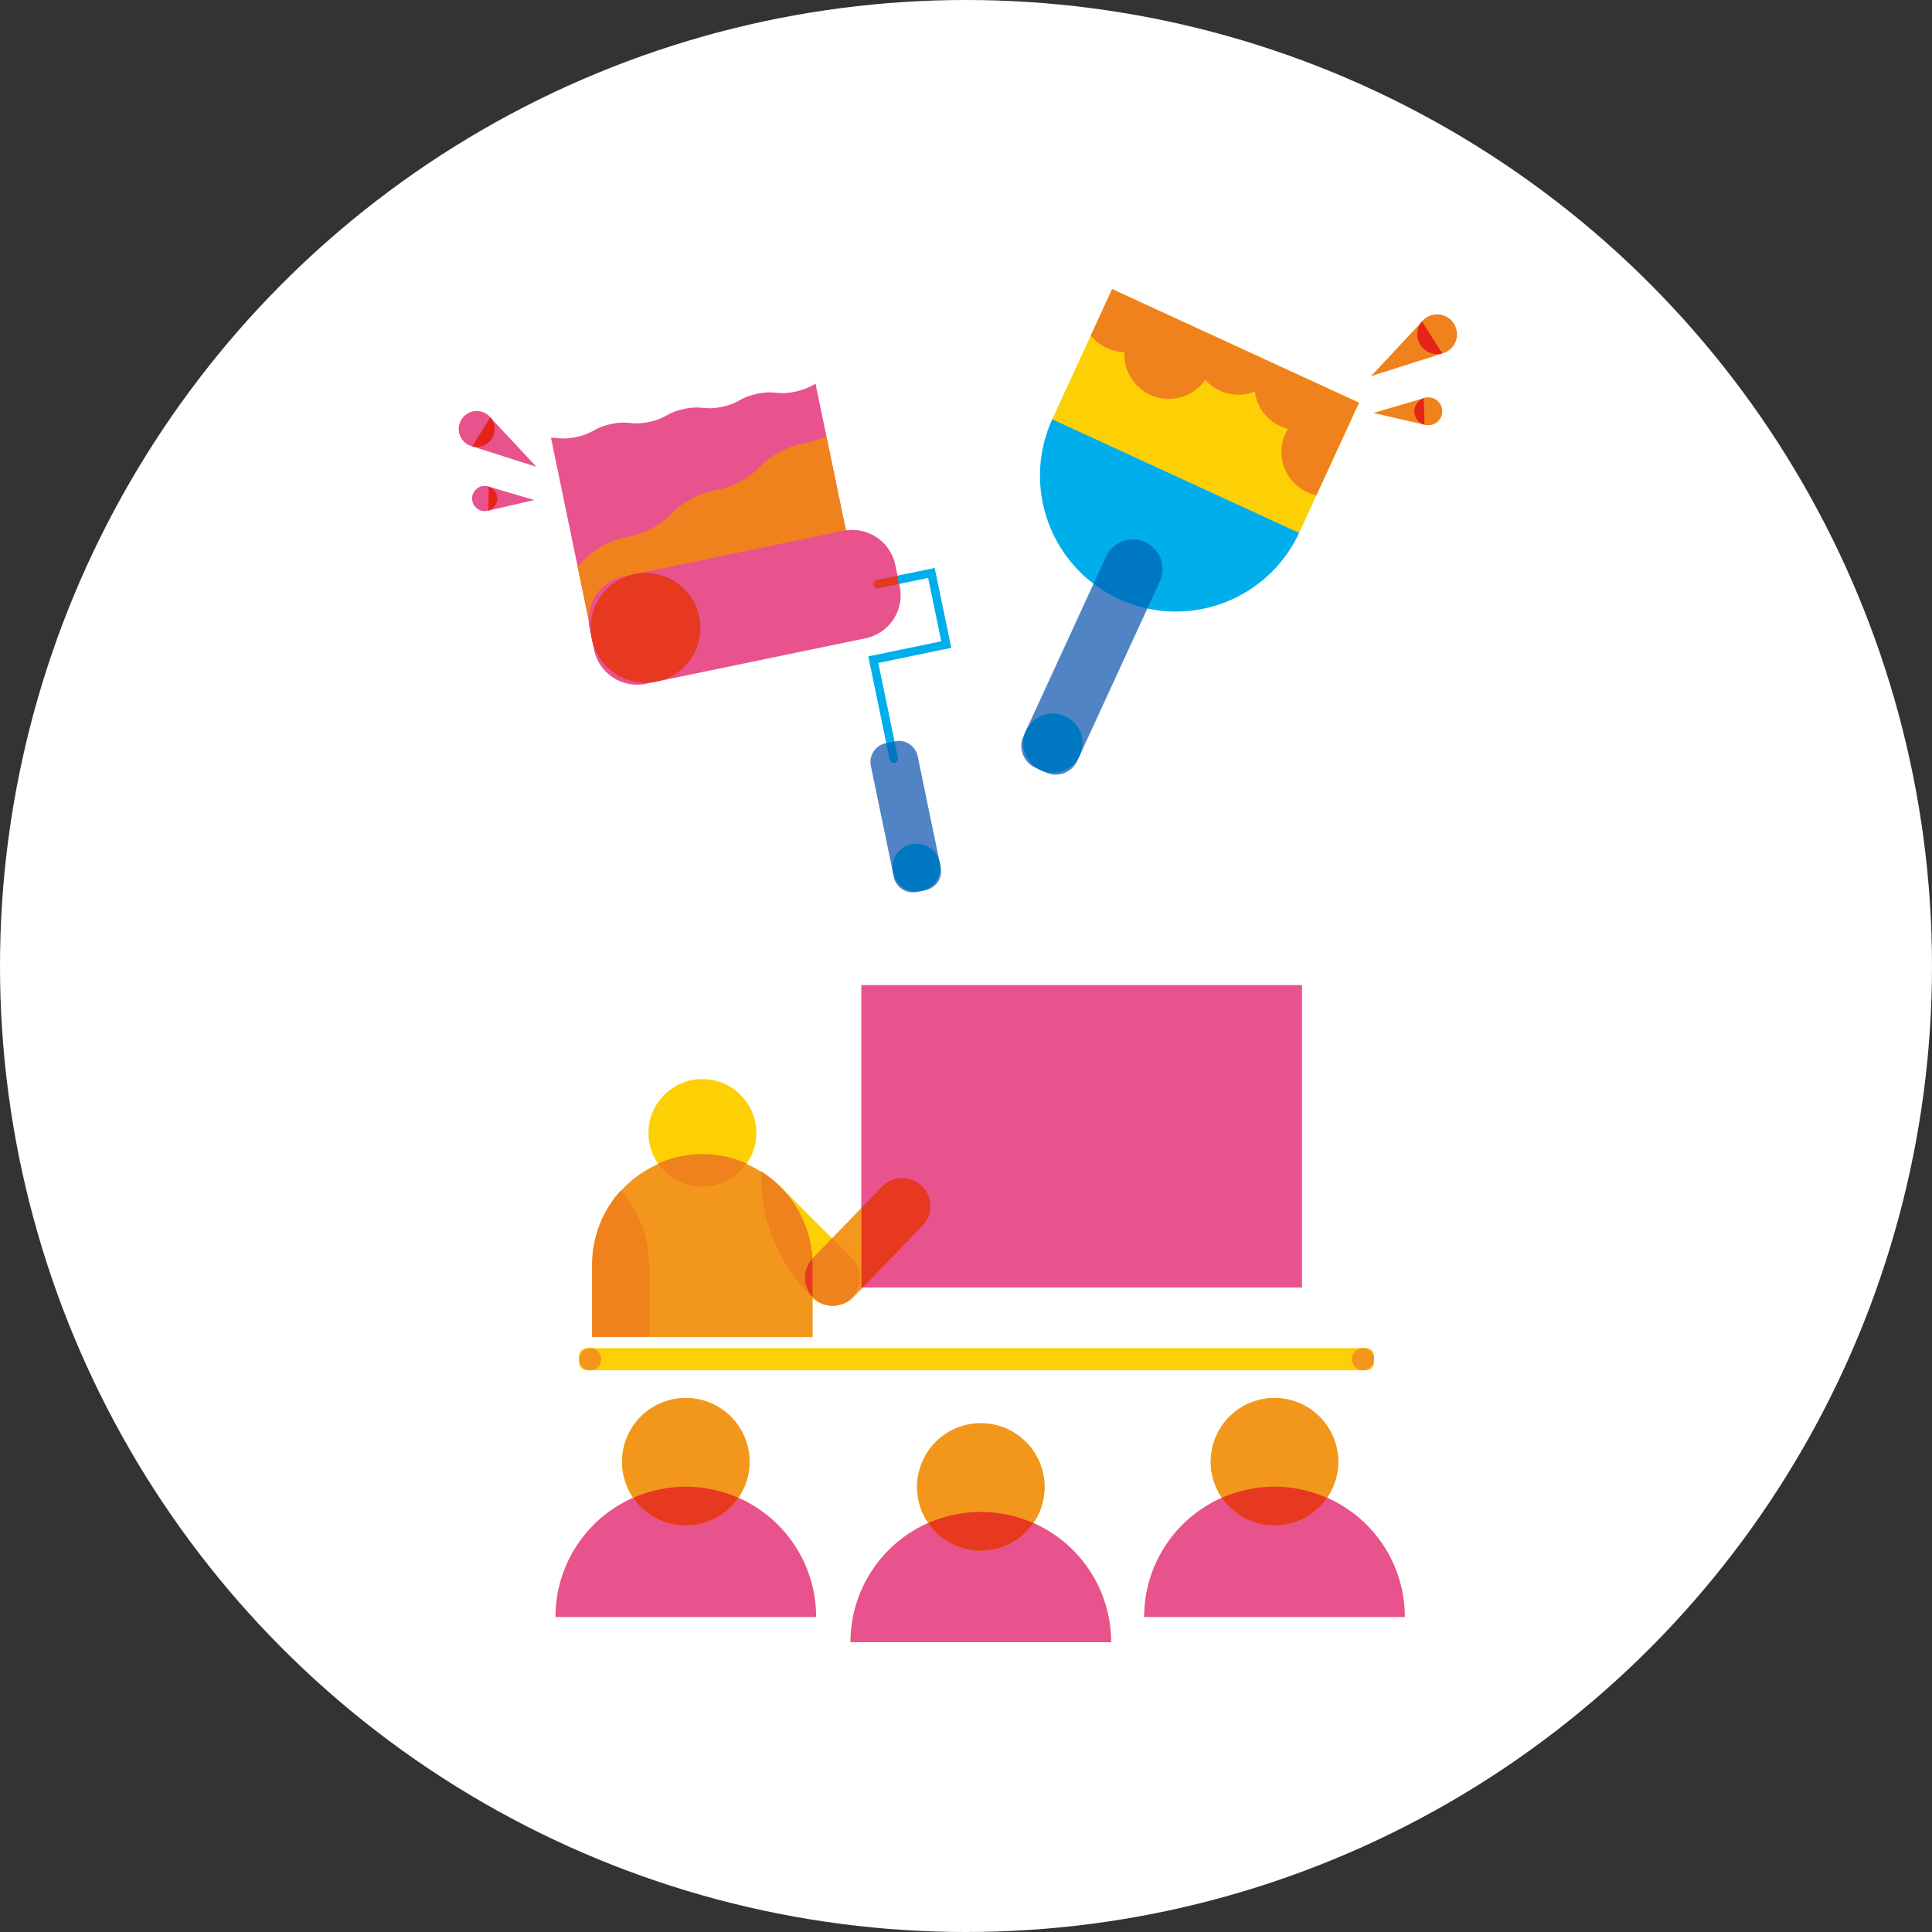
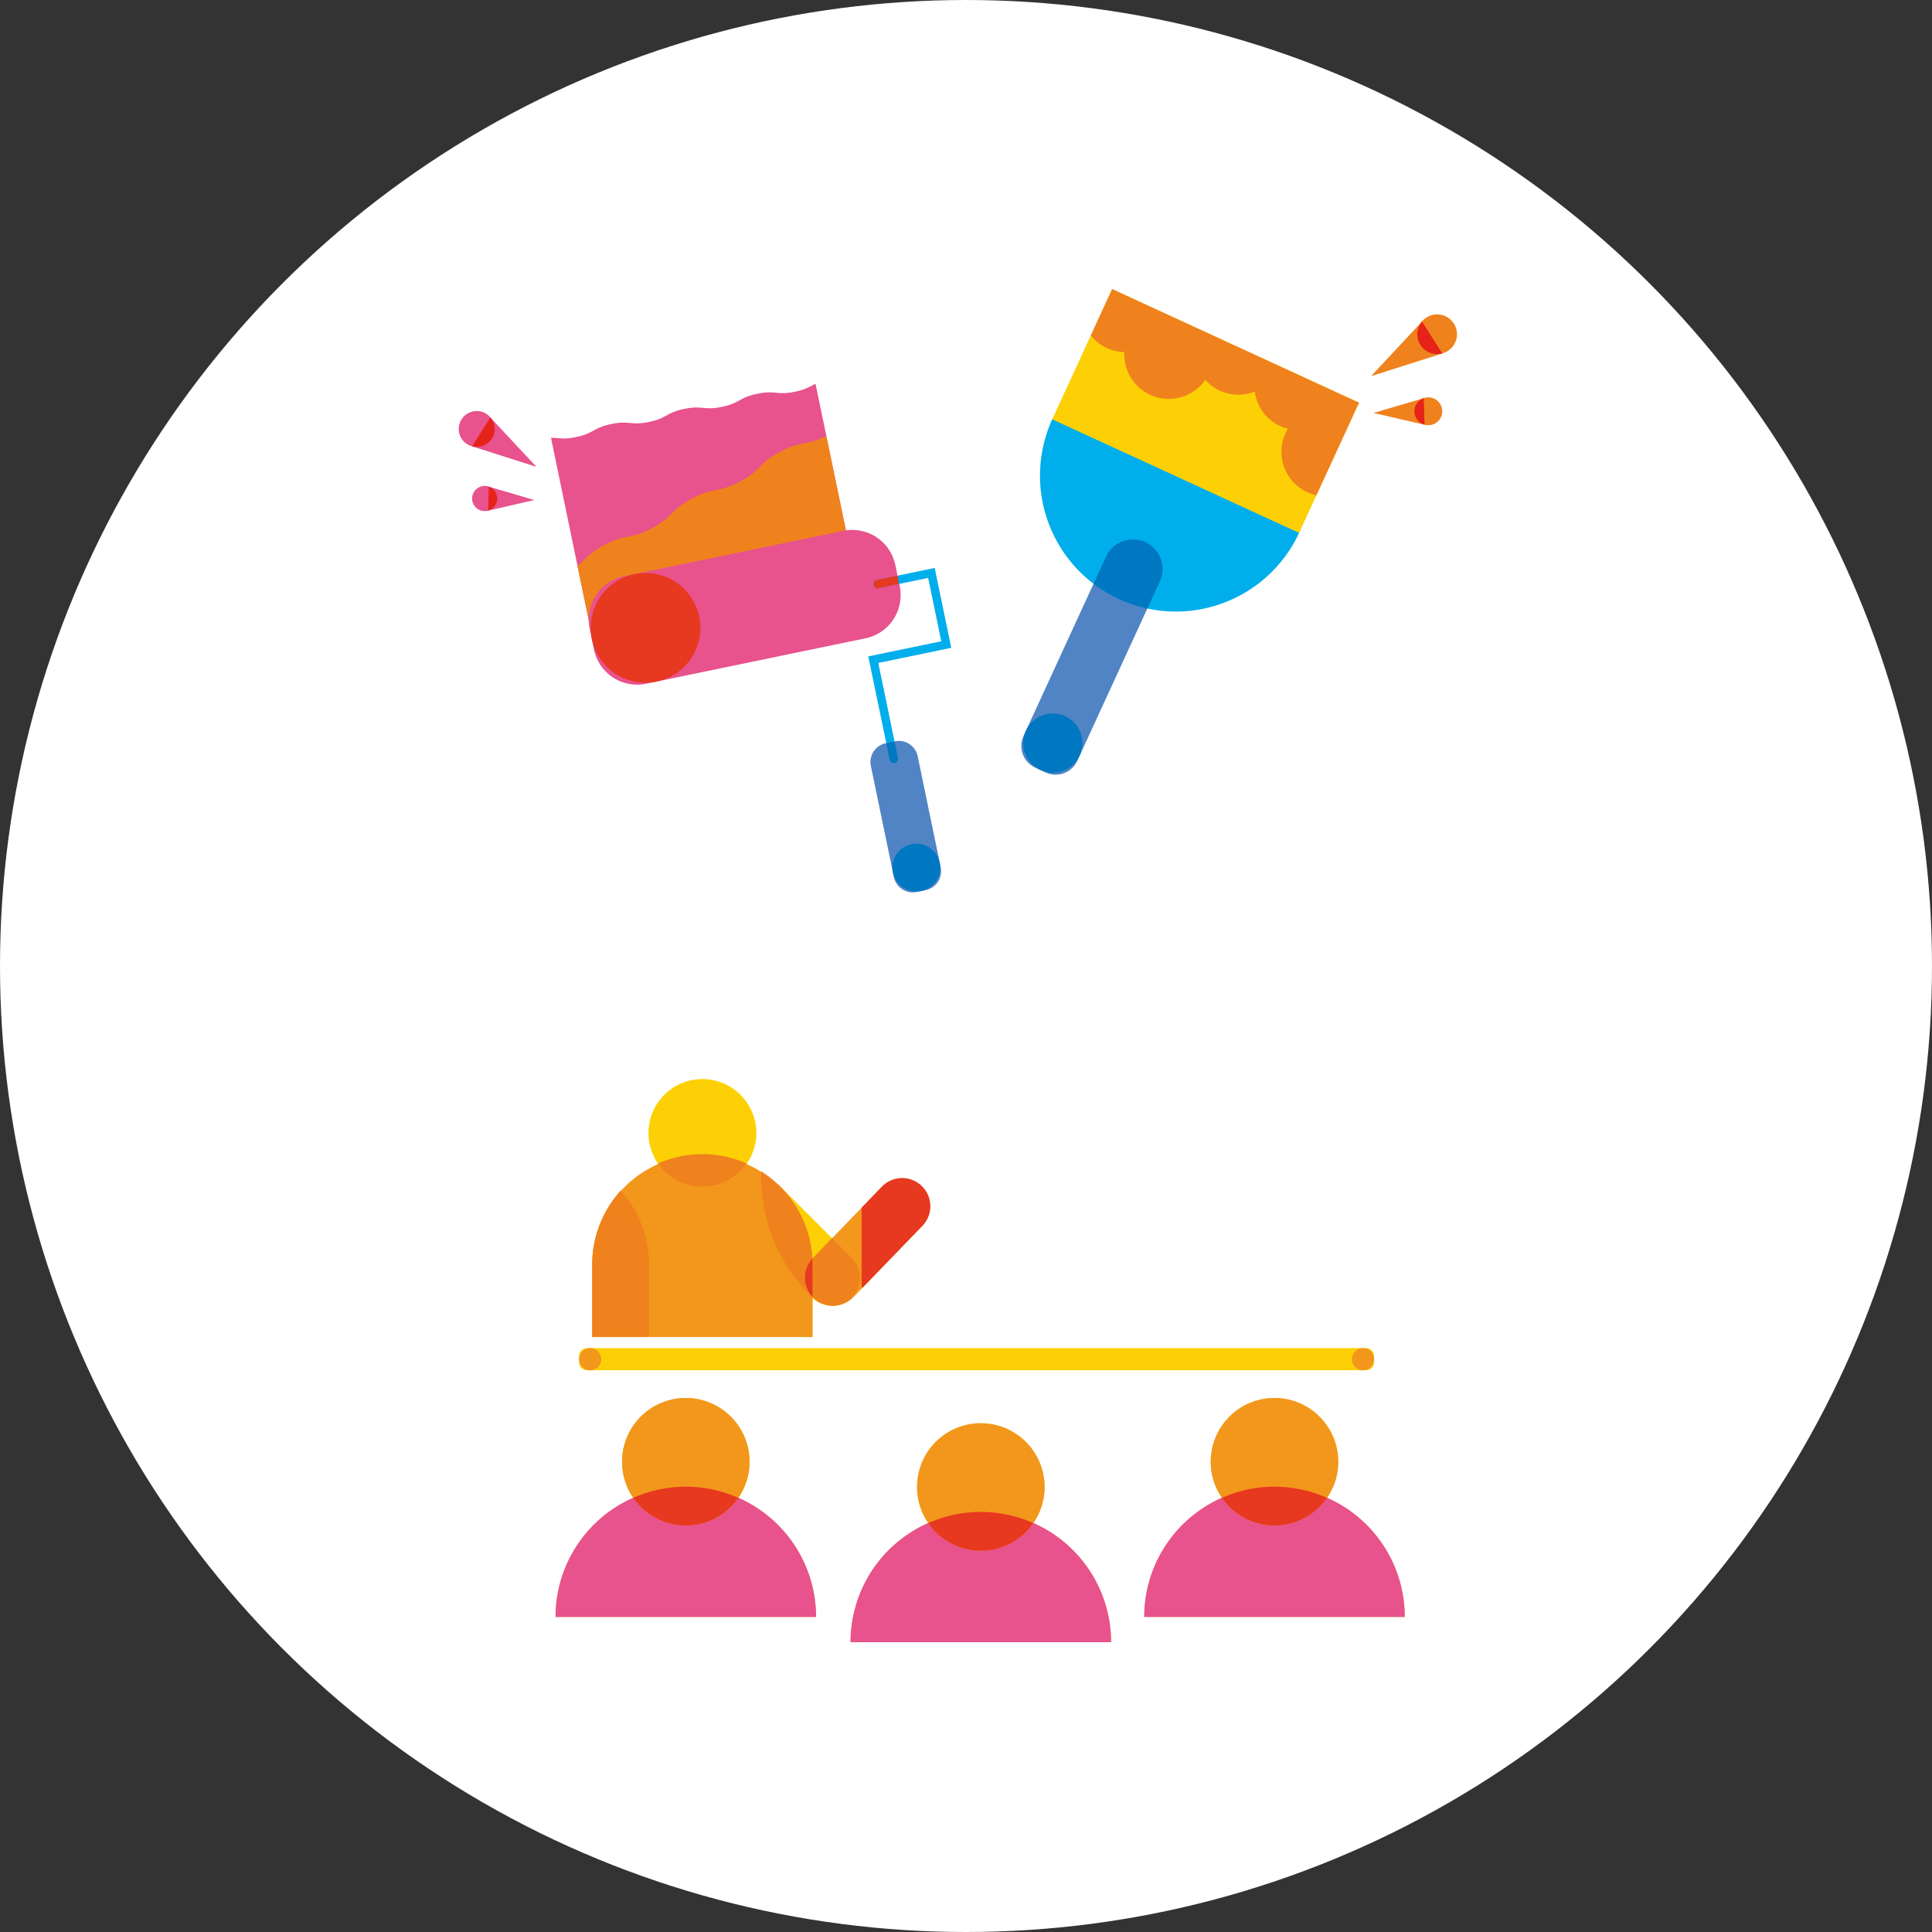
<svg xmlns="http://www.w3.org/2000/svg" width="420" height="420" viewBox="0 0 420 420">
  <rect x="0" y="0" width="420" height="420" fill="#333333" stroke="none" />
  <defs>
    <clipPath id="clip-path">
      <rect id="長方形_280" data-name="長方形 280" width="107.053" height="110.593" transform="translate(0)" fill="none" />
    </clipPath>
    <clipPath id="clip-path-2">
      <rect id="長方形_282" data-name="長方形 282" width="94.717" height="105.553" fill="none" />
    </clipPath>
  </defs>
  <g id="ilst02" transform="translate(-5048 -3196)">
    <circle id="楕円形_270" data-name="楕円形 270" cx="210" cy="210" r="210" transform="translate(5048 3196)" fill="#fff" />
    <g id="グループ_834" data-name="グループ 834" transform="translate(4335 8)">
      <rect id="長方形_308" data-name="長方形 308" width="420" height="420" transform="translate(713 3188)" fill="none" />
      <g id="グループ_770" data-name="グループ 770" transform="translate(717.848 -586.231)">
        <g id="グループ_714" data-name="グループ 714" transform="translate(115.92 3988.388)">
          <path id="パス_519" data-name="パス 519" d="M56.64,154.012h0a28.32,28.32,0,0,0-56.64,0Z" transform="translate(0 -16.654)" fill="#f3c338" />
          <path id="パス_520" data-name="パス 520" d="M44.388,117.324a13.859,13.859,0,1,1-13.859-13.859,13.859,13.859,0,0,1,13.859,13.859" transform="translate(-2.209 -13.709)" fill="#f3c338" />
          <path id="パス_521" data-name="パス 521" d="M30.9,125.692a28.043,28.043,0,0,0-11.42,2.427,13.857,13.857,0,0,0,22.839,0A28.04,28.04,0,0,0,30.9,125.692Z" transform="translate(-2.582 -16.654)" fill="#f3c338" />
          <path id="パス_522" data-name="パス 522" d="M56.64,154.012h0a28.32,28.32,0,0,0-56.64,0Z" transform="translate(0 -16.654)" fill="#e8528d" />
          <path id="パス_523" data-name="パス 523" d="M44.388,117.324a13.859,13.859,0,1,1-13.859-13.859,13.859,13.859,0,0,1,13.859,13.859" transform="translate(-2.209 -13.709)" fill="#f2971b" />
          <path id="パス_524" data-name="パス 524" d="M30.9,125.692a28.043,28.043,0,0,0-11.42,2.427,13.857,13.857,0,0,0,22.839,0A28.04,28.04,0,0,0,30.9,125.692Z" transform="translate(-2.582 -16.654)" fill="#e73820" />
          <path id="パス_525" data-name="パス 525" d="M204.289,154.012h0a28.32,28.32,0,0,0-56.64,0Z" transform="translate(-19.673 -16.654)" fill="#f3c338" />
          <path id="パス_526" data-name="パス 526" d="M192.036,117.324a13.859,13.859,0,1,1-13.859-13.859,13.859,13.859,0,0,1,13.859,13.859" transform="translate(-21.882 -13.709)" fill="#f3c338" />
          <path id="パス_527" data-name="パス 527" d="M178.551,125.692a28.043,28.043,0,0,0-11.42,2.427,13.857,13.857,0,0,0,22.839,0A28.04,28.04,0,0,0,178.551,125.692Z" transform="translate(-22.255 -16.654)" fill="#f3c338" />
          <path id="パス_528" data-name="パス 528" d="M204.289,154.012h0a28.32,28.32,0,0,0-56.64,0Z" transform="translate(-19.673 -16.654)" fill="#e8528d" />
          <path id="パス_529" data-name="パス 529" d="M192.036,117.324a13.859,13.859,0,1,1-13.859-13.859,13.859,13.859,0,0,1,13.859,13.859" transform="translate(-21.882 -13.709)" fill="#f2971b" />
          <path id="パス_530" data-name="パス 530" d="M178.551,125.692a28.043,28.043,0,0,0-11.42,2.427,13.857,13.857,0,0,0,22.839,0A28.04,28.04,0,0,0,178.551,125.692Z" transform="translate(-22.255 -16.654)" fill="#e73820" />
          <path id="パス_531" data-name="パス 531" d="M130.631,160.339h0a28.32,28.32,0,1,0-56.64,0Z" transform="translate(-9.859 -17.493)" fill="#f3c338" />
          <path id="パス_532" data-name="パス 532" d="M118.379,123.65a13.859,13.859,0,1,1-13.859-13.859,13.859,13.859,0,0,1,13.859,13.859" transform="translate(-12.067 -14.547)" fill="#f3c338" />
          <path id="パス_533" data-name="パス 533" d="M104.893,132.019a28.043,28.043,0,0,0-11.42,2.427,13.857,13.857,0,0,0,22.839,0A28.04,28.04,0,0,0,104.893,132.019Z" transform="translate(-12.44 -17.493)" fill="#f3c338" />
-           <path id="パス_534" data-name="パス 534" d="M130.631,160.339h0a28.32,28.32,0,1,0-56.64,0Z" transform="translate(-9.859 -17.493)" fill="#e8528d" />
+           <path id="パス_534" data-name="パス 534" d="M130.631,160.339a28.32,28.32,0,1,0-56.64,0Z" transform="translate(-9.859 -17.493)" fill="#e8528d" />
          <path id="パス_535" data-name="パス 535" d="M118.379,123.65a13.859,13.859,0,1,1-13.859-13.859,13.859,13.859,0,0,1,13.859,13.859" transform="translate(-12.067 -14.547)" fill="#f2971b" />
          <path id="パス_536" data-name="パス 536" d="M104.893,132.019a28.043,28.043,0,0,0-11.42,2.427,13.857,13.857,0,0,0,22.839,0A28.04,28.04,0,0,0,104.893,132.019Z" transform="translate(-12.44 -17.493)" fill="#e73820" />
          <path id="パス_537" data-name="パス 537" d="M46.112,50.183a6.135,6.135,0,0,0,0,8.652L61.624,74.347A6.118,6.118,0,0,0,70.276,65.7L54.764,50.183a6.135,6.135,0,0,0-8.652,0" transform="translate(-5.9 -6.412)" fill="#fcd005" />
          <path id="パス_538" data-name="パス 538" d="M87.983,50.183a6.135,6.135,0,0,0-8.652,0L64.33,65.7a6.118,6.118,0,0,0,8.652,8.652l15-15.512a6.135,6.135,0,0,0,0-8.652" transform="translate(-8.325 -6.412)" fill="#f3981c" />
          <path id="パス_539" data-name="パス 539" d="M57.106,82.11v-15.8a23.961,23.961,0,0,0-47.921,0v15.8Z" transform="translate(-1.217 -5.61)" fill="#f2971b" />
          <path id="パス_540" data-name="パス 540" d="M51.556,46.652v1.165A36.563,36.563,0,0,0,62.721,74.09V66.877A23.994,23.994,0,0,0,51.556,46.652" transform="translate(-6.859 -6.181)" fill="#ef821d" />
          <path id="パス_541" data-name="パス 541" d="M15.37,51.5A23.855,23.855,0,0,0,9.185,67.519v15.8h12.37v-15.8A23.855,23.855,0,0,0,15.37,51.5" transform="translate(-1.217 -6.823)" fill="#ef821d" />
          <path id="パス_542" data-name="パス 542" d="M46.74,35.266A11.725,11.725,0,1,1,35.015,23.541,11.725,11.725,0,0,1,46.74,35.266" transform="translate(-3.086 -3.118)" fill="#fcd005" />
          <path id="パス_543" data-name="パス 543" d="M35.329,42.346A23.73,23.73,0,0,0,25.667,44.4a11.724,11.724,0,0,0,19.324,0A23.73,23.73,0,0,0,35.329,42.346Z" transform="translate(-3.401 -5.61)" fill="#ef821d" />
          <path id="パス_544" data-name="パス 544" d="M68.51,78.118a6.1,6.1,0,0,0,4.18-10.429l-4.249-4.25-4.11,4.25a6.1,6.1,0,0,0,4.18,10.429" transform="translate(-8.322 -8.406)" fill="#ef821d" />
          <path id="パス_545" data-name="パス 545" d="M64.178,76.851V69.783c0-.405-.012-.808-.032-1.208a6.128,6.128,0,0,0,.032,8.276" transform="translate(-8.321 -9.086)" fill="#e73820" />
          <path id="パス_546" data-name="パス 546" d="M177.012,95.783H7.621A1.724,1.724,0,0,1,5.9,94.064V92.681a1.724,1.724,0,0,1,1.717-1.719H177.012a1.723,1.723,0,0,1,1.717,1.719v1.383a1.723,1.723,0,0,1-1.717,1.718" transform="translate(-0.783 -12.052)" fill="#fcd005" />
          <path id="パス_547" data-name="パス 547" d="M204.518,93.373a2.41,2.41,0,1,1-2.41-2.41,2.41,2.41,0,0,1,2.41,2.41" transform="translate(-26.57 -12.052)" fill="#f2971b" />
          <path id="パス_548" data-name="パス 548" d="M10.725,93.373a2.41,2.41,0,1,1-2.41-2.41,2.41,2.41,0,0,1,2.41,2.41" transform="translate(-0.783 -12.052)" fill="#f2971b" />
-           <rect id="長方形_279" data-name="長方形 279" width="95.803" height="65.737" transform="translate(66.474)" fill="#e8528d" />
          <path id="パス_549" data-name="パス 549" d="M81.215,50.183,76.753,54.8V72.149h.237L89.866,58.835a6.118,6.118,0,1,0-8.652-8.652" transform="translate(-10.213 -6.412)" fill="#e73820" />
        </g>
        <g id="グループ_716" data-name="グループ 716" transform="translate(94.891 3857.634)">
          <g id="グループ_715" data-name="グループ 715" transform="translate(0)" clip-path="url(#clip-path)">
            <path id="パス_550" data-name="パス 550" d="M80.462,1.756c-3.969.822-4.216-.375-8.185.447s-3.718,2.019-7.684,2.84-4.215-.376-8.182.446-3.717,2.019-7.683,2.84-4.213-.376-8.178.446-3.718,2.019-7.684,2.84c-2.785.576-3.739.16-5.432.144l9,43.45L93.911,43.3,84.941,0a13.738,13.738,0,0,1-4.479,1.757" transform="translate(-7.397 0)" fill="#e8528d" />
            <path id="パス_551" data-name="パス 551" d="M89.42,15.508c-4.545,2.344-5.379,1.011-10.069,3.5-4.777,2.533-4.012,3.975-8.788,6.507S65.021,26.6,60.243,29.138s-4.011,3.975-8.787,6.507-5.54,1.09-10.315,3.622c-3.412,1.809-4,3.064-5.8,4.555l3.225,15.57L96.044,47.486" transform="translate(-9.53 -4.182)" fill="#ef821d" />
            <path id="パス_552" data-name="パス 552" d="M98.876,67.09,51.1,76.986a9.566,9.566,0,0,1-11.275-7.405l-.967-4.671a9.566,9.566,0,0,1,7.405-11.274l47.779-9.9a9.566,9.566,0,0,1,11.274,7.405l.968,4.67A9.567,9.567,0,0,1,98.876,67.09" transform="translate(-10.424 -11.741)" fill="#e8528d" />
            <path id="パス_553" data-name="パス 553" d="M62.849,65.865a11.923,11.923,0,1,1-14.094-9.257,11.923,11.923,0,0,1,14.094,9.257" transform="translate(-10.583 -15.197)" fill="#e73820" />
            <path id="パス_554" data-name="パス 554" d="M127.619,97.247a.917.917,0,0,1-1.084-.712l-4.651-22.453L137.75,70.8,134.9,57.025l-10.777,2.233a.917.917,0,1,1-.372-1.8l12.574-2.6,3.6,17.363-15.866,3.287,4.278,20.657a.917.917,0,0,1-.712,1.084" transform="translate(-32.866 -14.792)" fill="#00aeeb" />
            <path id="パス_555" data-name="パス 555" d="M123.456,59.163a.917.917,0,0,0,1.084.712l4.347-.9a11.686,11.686,0,0,0-.214-1.755l-.015-.071-4.49.93a.917.917,0,0,0-.712,1.084" transform="translate(-33.284 -15.41)" fill="#e73820" />
            <path id="パス_556" data-name="パス 556" d="M134.578,138.759l-2.035.421a4.17,4.17,0,0,1-4.915-3.227l-5.011-24.189a4.17,4.17,0,0,1,3.228-4.915l2.036-.421a4.17,4.17,0,0,1,4.915,3.228l5.01,24.189a4.17,4.17,0,0,1-3.228,4.915" transform="translate(-33.04 -28.675)" fill="#5084c4" />
            <path id="パス_557" data-name="パス 557" d="M128.138,106.712a5.178,5.178,0,0,0-.881.271l.727,3.507a.917.917,0,0,0,1.8-.372l-.727-3.508a5.178,5.178,0,0,0-.916.1" transform="translate(-34.314 -28.747)" fill="#0077c1" />
            <path id="パス_558" data-name="パス 558" d="M139.359,141.076a5.2,5.2,0,1,1-6.143-4.035,5.2,5.2,0,0,1,6.143,4.035" transform="translate(-34.804 -36.923)" fill="#0077c1" />
            <path id="パス_559" data-name="パス 559" d="M6.782,30.443a2.735,2.735,0,1,0,2.649,2.817,2.734,2.734,0,0,0-2.649-2.817" transform="translate(-1.069 -8.208)" fill="#e8528d" />
            <path id="パス_560" data-name="パス 560" d="M8.876,30.669l9.877,2.9L8.716,35.879Z" transform="translate(-2.35 -8.27)" fill="#e8528d" />
            <path id="パス_561" data-name="パス 561" d="M8.876,30.669l.045.013a2.717,2.717,0,0,1-.2,5.175Z" transform="translate(-2.351 -8.27)" fill="#e62318" />
            <path id="パス_562" data-name="パス 562" d="M5.982,8.762a3.9,3.9,0,1,0,1.206,5.377A3.9,3.9,0,0,0,5.982,8.762" transform="translate(0 -2.199)" fill="#e8528d" />
            <path id="パス_563" data-name="パス 563" d="M7.923,10.07l10.01,10.719L3.948,16.342Z" transform="translate(-1.065 -2.715)" fill="#e8528d" />
            <path id="パス_564" data-name="パス 564" d="M7.929,10.07l.046.049a3.871,3.871,0,0,1-4,6.2Z" transform="translate(-1.07 -2.715)" fill="#e62318" />
          </g>
        </g>
        <g id="グループ_718" data-name="グループ 718" transform="translate(217.173 3837.081)">
          <g id="グループ_717" data-name="グループ 717" transform="translate(0)" clip-path="url(#clip-path-2)">
            <path id="パス_565" data-name="パス 565" d="M5.335,117.821,3,116.745a5.165,5.165,0,0,1-2.527-6.832L18.954,69.731A5.165,5.165,0,0,1,25.786,67.2l2.339,1.076a5.165,5.165,0,0,1,2.527,6.831L12.166,115.3a5.166,5.166,0,0,1-6.832,2.526" transform="translate(0 -12.737)" fill="#5084c4" />
            <path id="パス_566" data-name="パス 566" d="M12.8,123.15a6.438,6.438,0,1,1-3.158-8.539A6.438,6.438,0,0,1,12.8,123.15" transform="translate(-0.098 -21.761)" fill="#0077c1" />
            <path id="パス_567" data-name="パス 567" d="M61.4,59.555h0A29.538,29.538,0,0,1,7.73,34.865Z" transform="translate(-0.962 -6.654)" fill="#00aeeb" />
            <path id="パス_568" data-name="パス 568" d="M30.662,67.841A6.456,6.456,0,0,0,22.123,71l-2.707,5.883a29.306,29.306,0,0,0,5.548,3.344h0a29.325,29.325,0,0,0,6.15,2.036L33.82,76.38a6.457,6.457,0,0,0-3.158-8.539" transform="translate(-3.706 -12.836)" fill="#0077c1" />
            <rect id="長方形_281" data-name="長方形 281" width="31.158" height="59.076" transform="translate(6.724 28.306) rotate(-65.296)" fill="#fcd005" />
            <path id="パス_569" data-name="パス 569" d="M76.98,24.69,23.31,0,18.678,10.07A9.64,9.64,0,0,0,25.972,13.7a9.669,9.669,0,0,0,17.588,6.025,9.652,9.652,0,0,0,10.762,2.553,9.608,9.608,0,0,0,7.2,8.083,9.87,9.87,0,0,0-.515.965,9.665,9.665,0,0,0,6.714,13.493Z" transform="translate(-3.565)" fill="#ef821d" />
            <path id="パス_570" data-name="パス 570" d="M108.542,29.08a3.03,3.03,0,1,1-2.935,3.121,3.029,3.029,0,0,1,2.935-3.121" transform="translate(-20.155 -5.55)" fill="#ef821d" />
            <path id="パス_571" data-name="パス 571" d="M105.543,29.306,94.6,32.518l11.119,2.56Z" transform="translate(-18.055 -5.593)" fill="#ef821d" />
            <path id="パス_572" data-name="パス 572" d="M107.643,29.306l-.05.015a3.01,3.01,0,0,0,.227,5.734Z" transform="translate(-20.155 -5.593)" fill="#e62318" />
            <path id="パス_573" data-name="パス 573" d="M108.394,7.465a4.316,4.316,0,1,1-1.336,5.957,4.317,4.317,0,0,1,1.336-5.957" transform="translate(-20.304 -1.297)" fill="#ef821d" />
            <path id="パス_574" data-name="パス 574" d="M105.052,8.707,93.963,20.582l15.493-4.926Z" transform="translate(-17.933 -1.662)" fill="#ef821d" />
            <path id="パス_575" data-name="パス 575" d="M107.425,8.707l-.051.054a4.289,4.289,0,0,0,4.437,6.867Z" transform="translate(-20.306 -1.662)" fill="#e62318" />
          </g>
        </g>
      </g>
    </g>
  </g>
</svg>